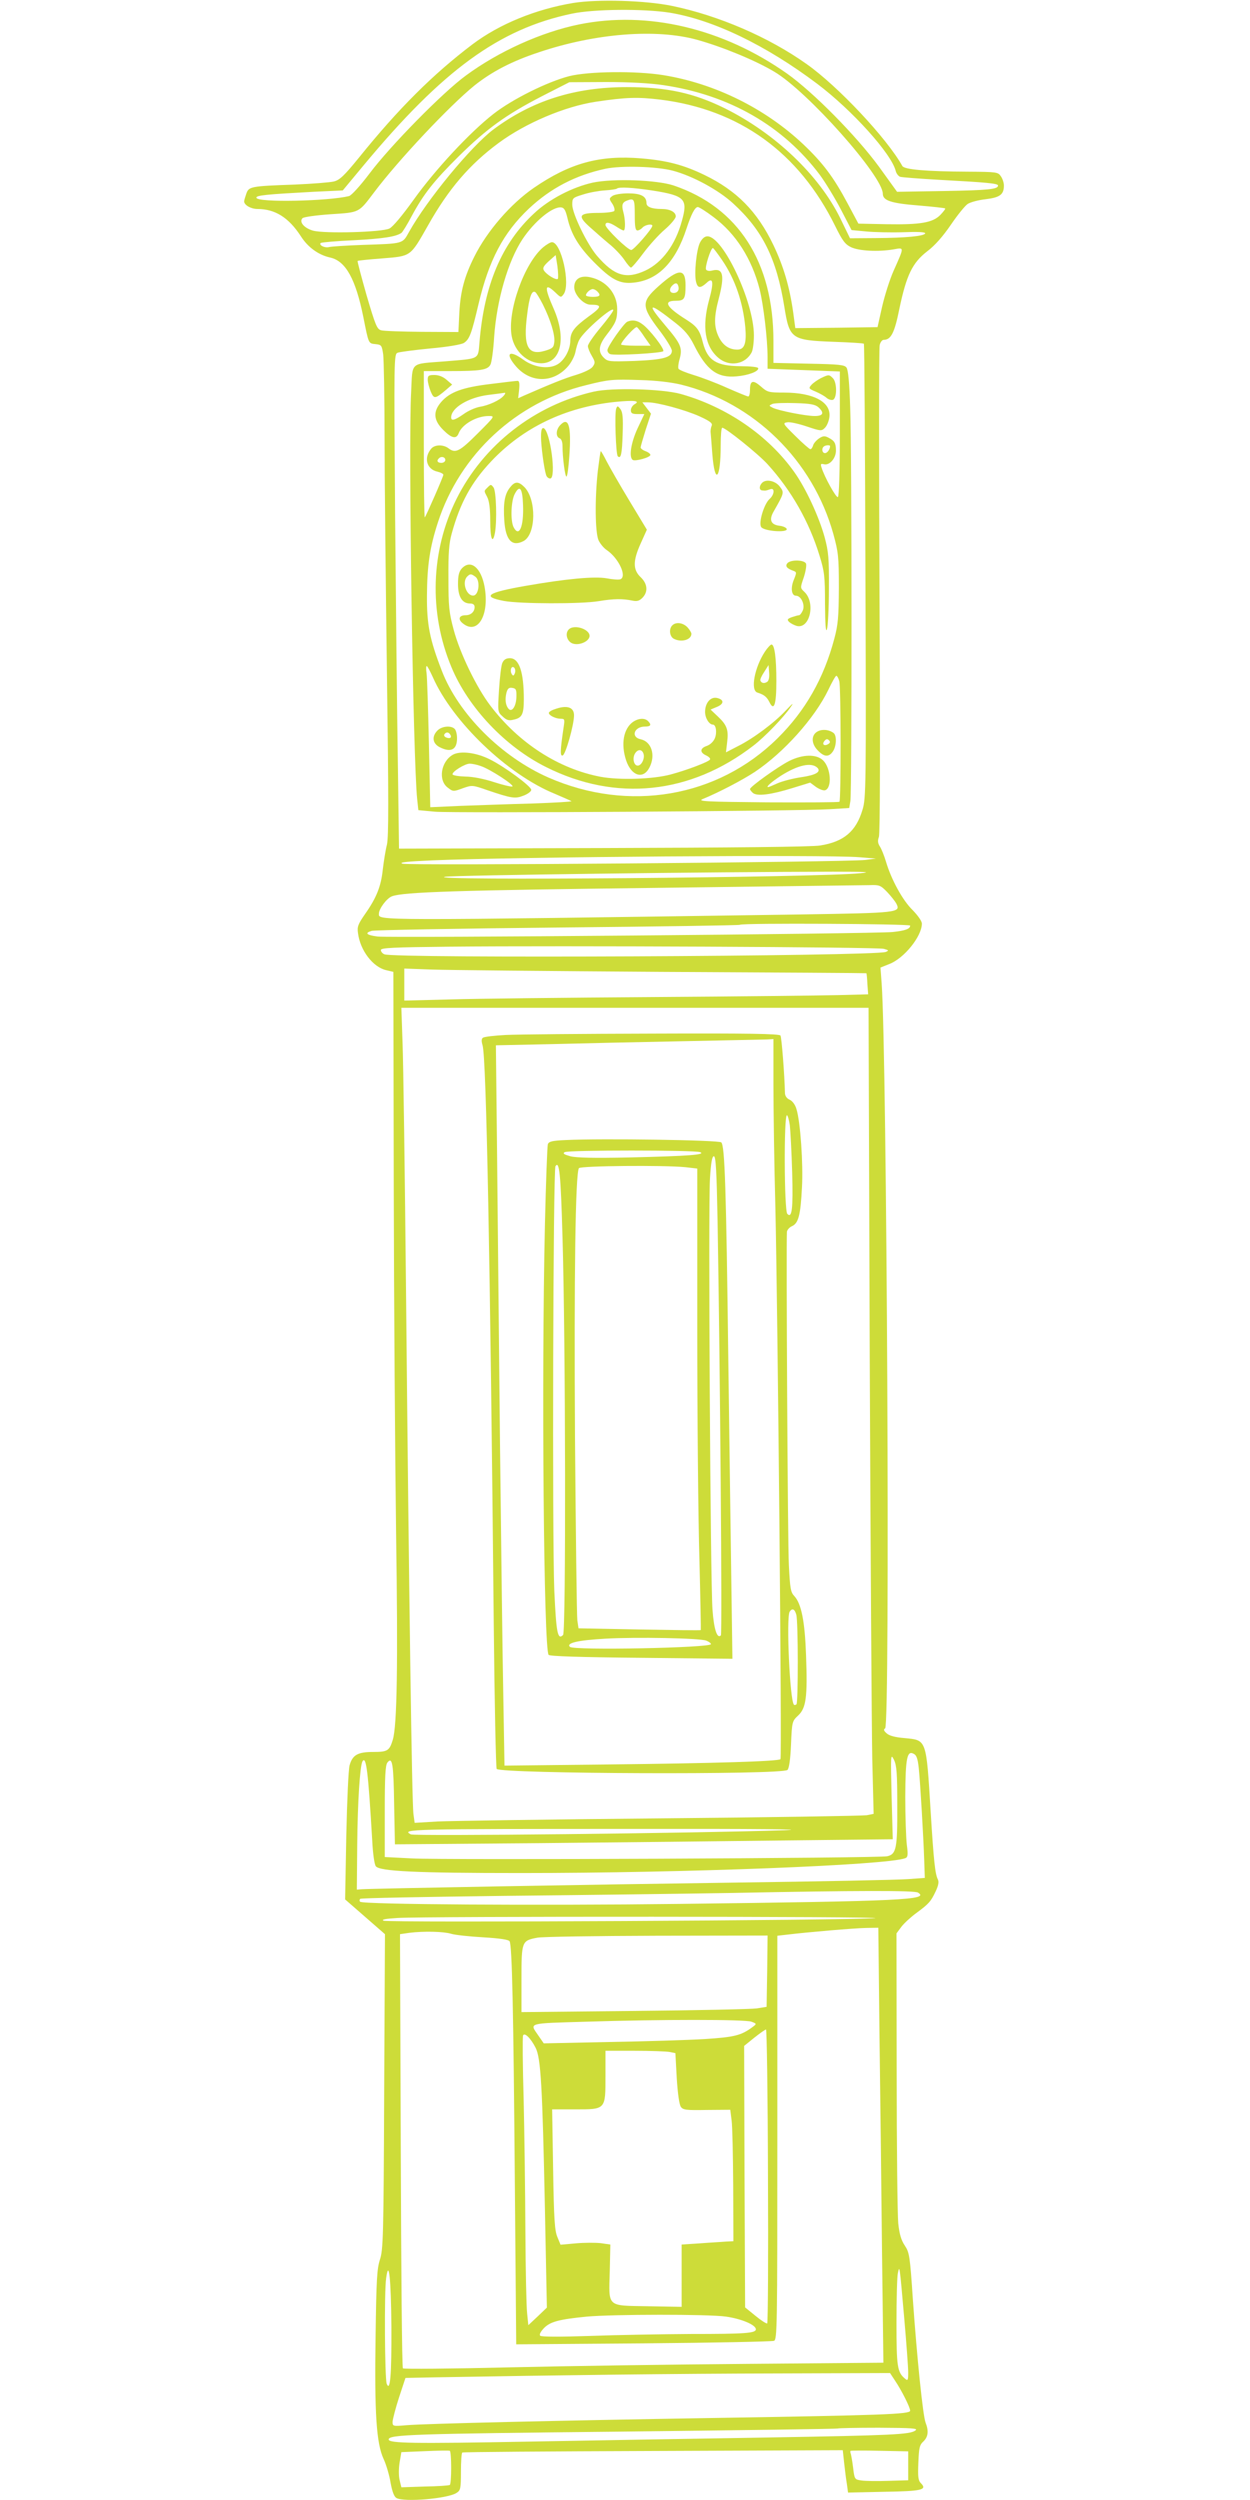
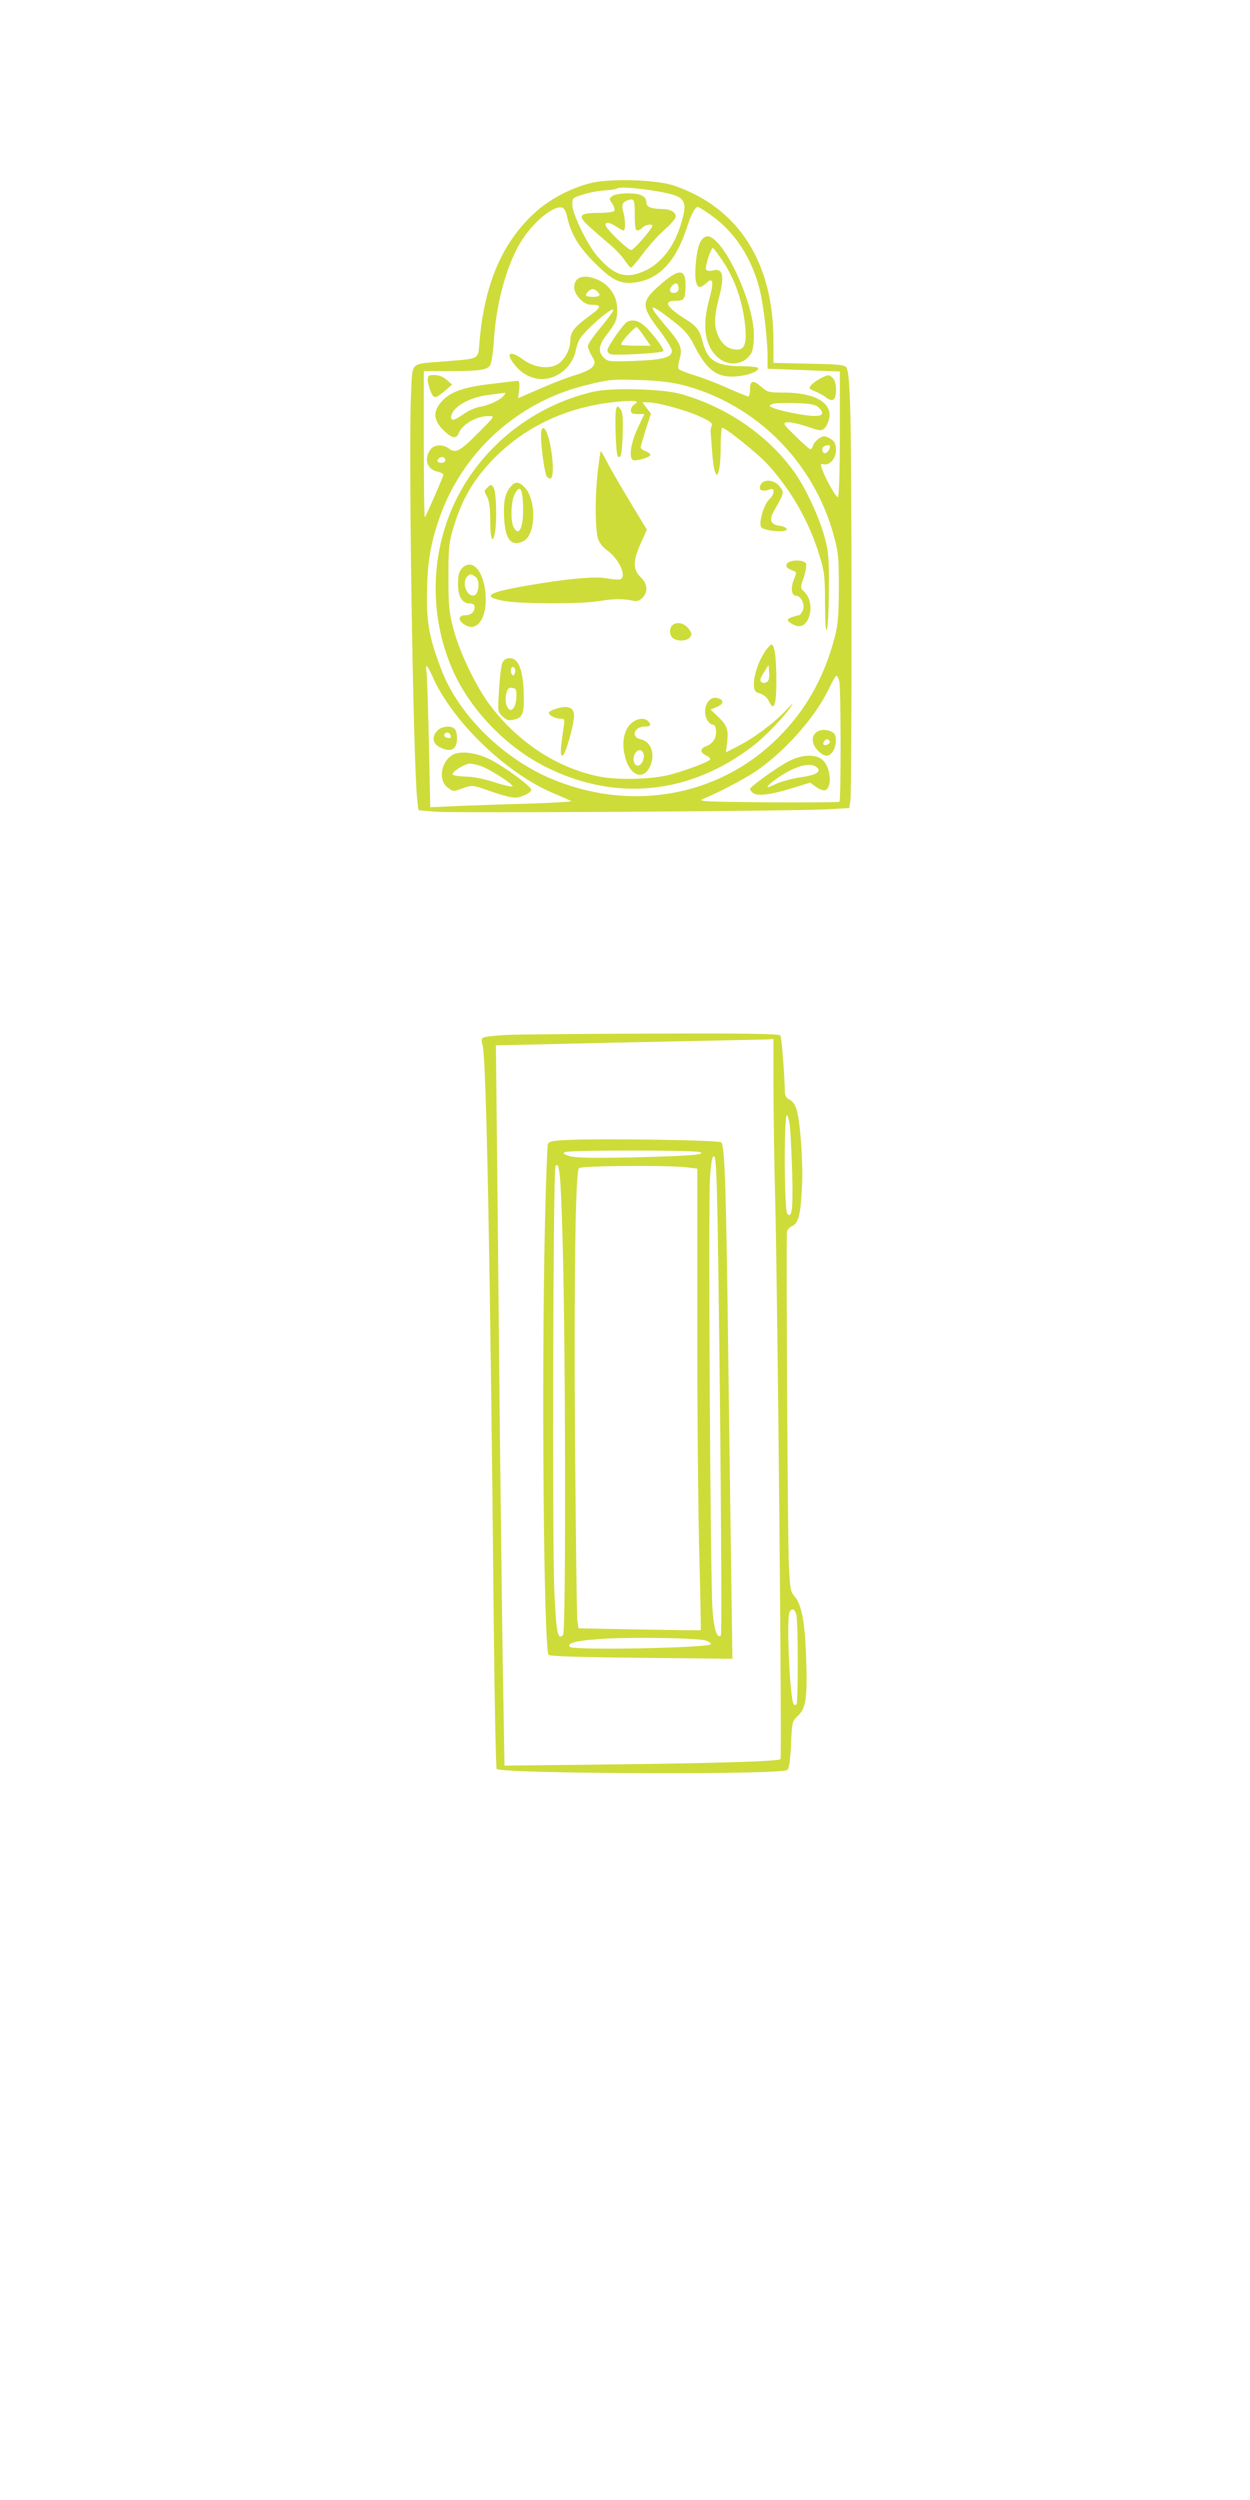
<svg xmlns="http://www.w3.org/2000/svg" version="1.0" width="640pt" height="1280pt" viewBox="0 0 640 1280" preserveAspectRatio="xMidYMid meet">
  <g transform="translate(0,1280) scale(0.1,-0.1)" fill="#cddc39" stroke="none">
-     <path d="M2936 12785 c-193 -32 -379 -108 -517 -212 -202 -153 -378 -328 -582 -581 -74 -91 -98 -114 -127 -121 -19 -5 -109 -12 -200 -16 -228 -8 -236 -10 -249 -47 -6 -17 -11 -34 -11 -39 0 -19 35 -39 68 -39 91 0 160 -44 222 -139 36 -57 91 -97 152 -110 78 -18 129 -110 168 -303 28 -141 26 -136 63 -140 30 -3 32 -6 39 -53 3 -27 7 -219 7 -425 0 -206 6 -748 12 -1205 9 -652 9 -841 0 -880 -7 -27 -16 -84 -21 -126 -9 -87 -32 -145 -91 -229 -36 -52 -41 -65 -36 -98 11 -88 76 -173 143 -189 l38 -9 2 -1094 c1 -602 7 -1403 12 -1780 10 -668 5 -987 -17 -1058 -17 -56 -27 -62 -100 -62 -79 0 -106 -15 -121 -68 -6 -21 -13 -178 -17 -362 l-6 -325 102 -89 102 -89 -4 -806 c-3 -744 -5 -810 -22 -861 -15 -47 -18 -102 -22 -390 -6 -398 4 -549 41 -630 14 -30 30 -85 36 -123 9 -47 18 -70 30 -77 41 -22 262 -3 307 26 21 13 23 22 23 109 0 51 3 96 7 98 5 3 444 6 978 8 l970 4 7 -65 c4 -36 10 -85 14 -108 l6 -44 183 4 c195 3 224 10 190 44 -14 14 -16 32 -13 105 3 76 6 91 26 109 24 23 28 53 11 96 -14 37 -44 333 -65 629 -15 226 -18 242 -41 277 -19 28 -28 59 -34 115 -4 43 -8 394 -8 781 l-1 703 26 35 c15 19 50 51 78 71 62 46 72 57 97 110 14 30 17 48 11 60 -14 28 -21 88 -37 348 -23 374 -20 365 -134 376 -48 4 -78 12 -91 24 -16 14 -17 20 -8 26 26 16 9 3447 -18 3815 l-6 80 45 18 c76 29 167 142 167 207 0 13 -20 41 -47 69 -51 49 -110 157 -137 249 -9 30 -23 65 -31 77 -11 17 -12 30 -5 49 6 17 7 459 3 1258 -3 678 -3 1245 1 1260 3 15 13 27 20 27 38 0 56 35 81 160 36 171 66 234 142 293 40 30 81 77 122 137 34 50 73 98 86 106 14 9 55 20 92 24 73 9 93 24 93 70 0 14 -7 36 -16 48 -14 21 -22 22 -167 23 -216 1 -327 11 -337 29 -79 142 -330 409 -490 522 -194 138 -452 249 -690 298 -137 28 -378 35 -504 15z m493 -50 c224 -37 492 -166 755 -364 179 -135 380 -358 402 -446 3 -13 13 -26 22 -30 8 -3 101 -10 206 -16 238 -13 296 -18 296 -29 0 -19 -48 -24 -276 -28 l-241 -4 -93 129 c-116 158 -335 380 -470 476 -329 232 -715 323 -1065 252 -192 -39 -412 -138 -580 -262 -118 -86 -386 -359 -492 -500 -50 -66 -93 -113 -106 -117 -107 -26 -466 -34 -474 -9 -5 13 52 18 292 31 l150 7 108 130 c405 487 693 697 1065 775 113 24 367 26 501 5z m141 -139 c129 -36 297 -105 394 -163 170 -100 556 -535 556 -625 0 -35 43 -49 182 -60 73 -6 135 -13 137 -15 3 -2 -8 -16 -24 -33 -39 -40 -101 -51 -275 -48 l-145 3 -55 103 c-72 135 -126 207 -227 303 -195 184 -452 311 -715 354 -141 23 -385 20 -484 -5 -112 -29 -291 -118 -387 -193 -122 -95 -299 -286 -408 -438 -58 -81 -107 -140 -125 -149 -38 -19 -331 -27 -391 -11 -46 13 -73 45 -54 64 6 6 70 15 143 20 151 10 143 6 224 113 125 166 386 443 513 546 89 71 192 125 332 171 289 97 600 121 809 63z m-173 -232 c337 -50 612 -208 801 -460 28 -38 76 -117 107 -176 l55 -106 74 -7 c41 -4 127 -6 190 -4 75 3 115 1 113 -6 -5 -14 -98 -23 -253 -24 l-132 -1 -50 103 c-109 221 -334 435 -592 563 -159 78 -295 108 -500 108 -269 0 -487 -70 -684 -217 -115 -87 -340 -360 -432 -525 -34 -61 -26 -59 -239 -66 -82 -3 -159 -8 -170 -11 -22 -6 -54 10 -43 21 4 3 80 10 170 14 150 8 216 18 244 38 5 4 29 42 51 84 62 115 114 181 242 308 143 141 241 212 425 307 l141 72 189 1 c120 0 226 -6 293 -16z m-17 -74 c405 -50 710 -270 896 -647 38 -77 51 -94 82 -109 41 -19 138 -24 216 -11 57 10 57 16 1 -110 -20 -45 -46 -128 -59 -185 l-23 -103 -210 -3 -211 -2 -11 82 c-19 133 -50 236 -101 343 -83 173 -189 280 -355 360 -106 51 -190 73 -321 84 -214 18 -366 -24 -551 -151 -119 -82 -240 -222 -305 -353 -50 -100 -70 -176 -76 -282 l-5 -103 -186 1 c-102 1 -197 4 -210 8 -21 6 -29 26 -74 179 -27 95 -48 174 -46 176 2 2 59 8 127 13 148 12 142 8 233 168 105 187 213 313 362 423 138 102 339 187 497 211 155 23 214 25 330 11z m65 -364 c102 -27 234 -99 308 -167 151 -138 223 -282 263 -531 26 -163 36 -170 251 -178 83 -3 154 -7 156 -10 3 -3 6 -527 8 -1165 4 -1106 3 -1163 -15 -1221 -33 -111 -96 -164 -217 -183 -40 -7 -456 -11 -1110 -13 l-1046 -3 -6 440 c-4 242 -10 812 -14 1266 -6 807 -6 826 13 833 10 4 86 14 168 22 90 8 158 20 171 28 29 19 39 46 75 199 53 225 127 365 258 489 112 105 239 171 392 204 81 17 262 12 345 -10z m955 -3515 l85 -7 -55 -7 c-96 -11 -2343 -30 -2370 -19 -19 7 22 11 155 17 432 18 2015 30 2185 16z m5 -82 c-222 -22 -2256 -39 -2126 -18 48 8 1373 25 1986 26 170 0 202 -2 140 -8z m137 -96 c20 -21 41 -48 47 -59 24 -47 12 -48 -488 -56 -2218 -32 -2161 -32 -2161 4 0 25 40 79 67 89 58 22 342 31 1345 43 574 7 1068 14 1098 14 52 2 58 0 92 -35z m118 -172 c0 -17 -24 -26 -90 -33 -88 -9 -2571 -31 -2637 -23 -56 7 -68 18 -30 29 12 4 440 12 951 17 511 5 932 11 934 14 10 10 872 5 872 -4z m-135 -119 c26 -7 27 -9 10 -16 -53 -22 -2524 -34 -2567 -12 -10 4 -18 14 -18 22 0 11 61 14 353 17 569 6 2189 -2 2222 -11z m-1135 -118 c575 -3 1046 -6 1046 -7 1 -1 4 -26 5 -55 l4 -53 -155 -4 c-85 -2 -513 -7 -950 -10 -437 -3 -902 -8 -1032 -12 l-238 -6 0 82 0 82 138 -5 c75 -3 607 -8 1182 -12z m1063 -1966 c4 -981 10 -1910 13 -2064 l7 -281 -35 -7 c-19 -3 -495 -11 -1057 -16 -563 -5 -1076 -13 -1141 -16 l-117 -7 -6 44 c-8 52 -23 1115 -38 2664 -6 611 -14 1190 -18 1288 l-6 177 1196 0 1196 0 6 -1782z m251 -2110 c8 -78 24 -353 28 -473 l3 -90 -85 -6 c-47 -4 -449 -12 -895 -18 -735 -10 -1845 -30 -1904 -34 l-24 -2 2 230 c2 219 14 405 27 427 19 30 29 -50 50 -409 3 -62 11 -119 18 -128 19 -26 201 -35 744 -35 837 0 1872 40 1967 76 13 5 15 16 8 68 -4 33 -8 144 -8 246 1 200 9 240 44 220 14 -7 20 -26 25 -72z m-110 -193 c1 -220 -5 -248 -51 -259 -41 -10 -2272 -20 -2435 -11 l-138 7 0 232 c0 179 3 236 13 251 26 34 32 -5 35 -214 l4 -204 731 6 c403 4 976 10 1275 14 l543 6 -6 221 c-5 213 -5 220 12 186 14 -29 17 -67 17 -235z m-579 -126 c-449 -15 -1893 -31 -1912 -21 -48 27 -20 28 1147 28 629 1 905 -2 765 -7z m685 -319 c60 -37 -72 -44 -1225 -58 -711 -9 -1617 -3 -1631 11 -4 4 -4 10 0 15 4 4 332 10 729 15 397 4 925 11 1172 15 650 13 938 13 955 2z m-220 -131 c-110 -11 -2494 -24 -2516 -13 -13 6 8 10 71 14 137 9 2531 8 2445 -1z m23 -601 c4 -304 10 -805 13 -1114 l7 -561 -694 -6 c-382 -3 -934 -11 -1226 -18 -293 -7 -536 -9 -540 -5 -5 4 -9 506 -11 1115 l-4 1108 48 7 c72 9 175 7 214 -5 19 -6 93 -14 163 -18 85 -5 131 -12 136 -20 13 -20 20 -365 27 -1240 l7 -824 651 5 c358 3 659 9 669 13 16 7 17 66 17 1040 l0 1034 53 6 c98 12 342 33 403 34 l61 1 6 -552z m-575 330 l-3 -183 -50 -8 c-27 -4 -310 -10 -627 -13 l-578 -6 0 169 c0 193 1 197 81 212 24 5 299 9 612 10 l567 1 -2 -182z m-81 -259 c27 -10 28 -11 8 -26 -60 -45 -94 -53 -247 -63 -84 -5 -304 -12 -489 -15 l-335 -7 -29 42 c-44 64 -57 60 250 69 373 12 811 12 842 0z m85 -790 c2 -413 0 -753 -4 -755 -4 -2 -31 15 -60 39 l-53 43 -3 670 -2 669 52 42 c29 23 56 42 60 42 4 1 9 -337 10 -750z m-1190 657 c27 -52 35 -193 48 -826 l10 -505 -47 -45 -48 -45 -6 60 c-4 33 -8 224 -9 425 -1 201 -5 505 -9 675 -5 171 -6 316 -3 323 7 18 39 -13 64 -62z m686 -22 l30 -6 7 -129 c5 -79 13 -135 21 -146 11 -16 28 -18 133 -16 l120 1 7 -56 c4 -31 7 -182 8 -336 l1 -281 -40 -2 c-22 -2 -82 -5 -132 -9 l-93 -6 0 -160 0 -159 -171 3 c-215 4 -202 -8 -197 180 l3 136 -49 7 c-27 3 -84 3 -128 -1 l-78 -7 -16 39 c-14 32 -18 91 -22 347 l-5 307 117 0 c158 0 156 -2 156 170 l0 130 149 0 c82 0 162 -3 179 -6z m1202 -1367 c11 -126 20 -249 20 -274 0 -40 -2 -44 -16 -32 -40 33 -44 61 -44 287 0 121 3 235 7 253 9 41 8 52 33 -234z m-2626 -42 c1 -245 -6 -334 -24 -290 -10 24 -13 472 -3 540 14 104 25 -2 27 -250z m1713 54 c78 -11 153 -42 153 -65 0 -20 -54 -24 -334 -24 -149 -1 -381 -5 -516 -10 -150 -5 -249 -5 -254 1 -6 5 1 20 19 39 32 33 77 45 220 59 133 12 621 13 712 0z m865 -327 c35 -52 78 -138 78 -155 0 -18 -145 -23 -1005 -37 -797 -13 -1479 -29 -1572 -37 -72 -6 -73 -6 -73 18 1 13 15 69 33 124 l33 100 149 3 c617 11 1257 19 1751 20 l581 2 25 -38z m105 -256 c-27 -21 -121 -25 -757 -36 -327 -5 -877 -15 -1221 -21 -594 -11 -719 -9 -719 11 0 25 123 29 1180 40 613 7 1117 14 1119 16 2 2 97 4 210 4 174 -1 203 -3 188 -14z m-2377 -191 c0 -46 -3 -86 -7 -88 -5 -3 -62 -7 -128 -8 l-120 -4 -9 37 c-5 22 -5 58 0 90 l9 53 120 5 c66 3 123 4 128 2 4 -2 7 -41 7 -87z m2340 10 l0 -74 -102 -3 c-57 -2 -119 -1 -138 2 -34 5 -35 6 -42 65 -4 33 -10 65 -12 72 -3 6 -3 13 -1 15 2 1 69 2 149 0 l146 -3 0 -74z" />
    <path d="M3035 11865 c-104 -23 -224 -85 -301 -158 -165 -153 -255 -366 -279 -659 -8 -90 4 -83 -175 -98 -185 -15 -167 2 -175 -158 -15 -261 10 -1888 31 -2084 l6 -56 86 -8 c98 -8 1875 3 2023 13 l97 6 6 36 c8 49 8 1780 -1 2014 -4 125 -10 193 -19 205 -10 14 -37 17 -193 20 l-181 4 0 113 c0 403 -180 683 -510 795 -86 29 -310 37 -415 15z m309 -41 c163 -26 179 -43 147 -156 -33 -121 -100 -212 -186 -253 -99 -46 -160 -28 -249 76 -50 59 -126 215 -126 261 0 34 2 36 55 52 30 10 79 19 110 21 31 2 59 6 63 9 10 10 82 6 186 -10z m-439 -139 c19 -83 56 -146 135 -226 91 -92 133 -114 205 -106 125 13 214 105 270 277 24 73 43 110 58 110 6 0 43 -23 81 -52 114 -85 195 -213 235 -368 20 -81 41 -256 41 -351 l0 -57 185 -7 185 -7 0 -319 c0 -194 -4 -320 -10 -324 -9 -5 -69 103 -84 152 -6 18 -3 20 13 16 28 -7 61 30 61 70 0 38 -7 50 -38 66 -19 10 -28 10 -49 -4 -14 -10 -28 -26 -30 -36 -3 -10 -9 -19 -14 -19 -4 0 -39 30 -76 67 -66 65 -67 67 -41 71 14 2 59 -8 100 -22 69 -23 74 -24 91 -7 10 9 20 33 23 52 13 79 -78 129 -232 129 -79 0 -85 2 -118 31 -41 36 -56 31 -56 -17 0 -19 -4 -34 -9 -34 -5 0 -53 20 -108 44 -55 25 -132 54 -172 66 -39 12 -74 26 -77 32 -3 5 -1 28 6 51 15 56 6 77 -74 171 -100 118 -85 121 52 13 47 -37 71 -65 94 -111 65 -131 120 -172 219 -163 61 5 115 26 111 42 -1 6 -40 10 -90 10 -124 1 -169 29 -193 120 -16 64 -30 83 -83 117 -104 65 -123 98 -57 98 45 0 51 9 51 80 0 88 -36 86 -139 -6 -88 -79 -88 -103 5 -225 35 -46 64 -93 64 -105 0 -34 -44 -46 -191 -52 -129 -4 -137 -4 -158 17 -30 30 -26 63 13 114 50 65 56 80 56 135 0 78 -55 144 -136 162 -52 12 -84 -8 -84 -51 0 -38 48 -89 83 -89 61 0 60 -11 -10 -61 -72 -53 -92 -78 -93 -122 0 -42 -24 -91 -56 -116 -43 -34 -125 -26 -184 17 -74 54 -96 33 -38 -34 75 -86 190 -86 265 -1 18 20 35 54 39 74 4 21 12 49 20 63 22 44 174 176 174 152 0 -6 -29 -46 -65 -89 -36 -43 -65 -85 -65 -95 0 -9 9 -32 20 -50 18 -31 18 -36 5 -55 -9 -13 -43 -29 -84 -42 -61 -18 -132 -47 -267 -106 l-31 -14 5 44 c3 32 1 45 -8 45 -6 0 -68 -7 -138 -16 -143 -17 -208 -41 -252 -91 -44 -50 -41 -94 9 -144 44 -44 68 -49 80 -16 18 45 91 87 153 87 33 0 33 0 -57 -90 -92 -92 -113 -103 -149 -75 -27 20 -70 19 -88 -2 -40 -47 -24 -106 32 -118 17 -4 30 -11 30 -16 0 -9 -88 -210 -95 -218 -3 -2 -5 165 -5 372 l0 377 134 0 c157 0 193 6 207 33 6 10 15 74 19 141 13 189 71 389 145 501 62 93 155 169 199 163 15 -2 22 -16 31 -53z m567 -347 c8 -21 -2 -38 -23 -38 -21 0 -25 20 -7 38 15 15 25 15 30 0z m-414 -30 c20 -20 14 -28 -23 -28 -19 0 -35 4 -35 8 0 12 22 32 35 32 6 0 16 -5 23 -12z m428 -477 c374 -92 676 -388 781 -766 25 -92 28 -114 28 -275 -1 -149 -4 -188 -23 -259 -54 -204 -149 -371 -291 -511 -306 -303 -762 -381 -1173 -201 -241 106 -461 326 -546 547 -62 160 -77 237 -76 384 1 156 15 249 56 375 113 349 401 616 759 703 115 29 136 31 279 26 79 -2 155 -11 206 -23z m-907 -57 c-19 -23 -78 -50 -123 -57 -22 -4 -59 -20 -82 -37 -46 -32 -64 -37 -64 -17 0 49 88 102 190 115 41 5 79 10 84 11 5 0 3 -6 -5 -15z m1611 -59 c32 -29 25 -45 -19 -45 -46 0 -188 28 -216 43 -19 10 -19 10 0 19 11 4 64 6 118 4 76 -2 101 -7 117 -21z m60 -199 c0 -16 -14 -36 -26 -36 -14 0 -19 22 -7 33 7 8 33 10 33 3z m-1970 -71 c0 -8 -9 -15 -20 -15 -20 0 -26 11 -13 23 12 13 33 7 33 -8z m-64 -1112 c101 -229 383 -499 624 -597 44 -19 83 -36 86 -38 2 -3 -89 -8 -203 -12 -115 -3 -278 -9 -364 -12 l-156 -7 -7 324 c-4 178 -9 341 -12 362 -3 20 -3 37 1 37 3 0 17 -26 31 -57z m2081 -20 c9 -30 9 -610 1 -618 -3 -3 -169 -4 -369 -3 -317 3 -360 5 -331 17 83 34 203 97 267 139 148 99 306 275 376 420 19 40 37 72 41 72 4 0 11 -12 15 -27z" />
    <path d="M3136 11797 c-18 -13 -18 -15 -1 -40 9 -14 14 -31 10 -37 -3 -5 -39 -10 -79 -10 -102 0 -111 -14 -48 -71 27 -24 72 -64 101 -88 29 -23 64 -61 78 -82 14 -21 29 -39 34 -39 4 0 33 33 63 74 30 40 79 95 110 121 31 27 56 57 56 67 0 22 -29 38 -72 38 -52 0 -78 11 -78 30 0 35 -28 50 -94 50 -36 0 -70 -6 -80 -13z m114 -97 c0 -61 3 -80 14 -80 7 0 19 7 26 15 12 14 50 21 50 9 0 -15 -95 -124 -108 -124 -18 0 -132 111 -132 128 0 18 21 14 55 -8 17 -11 33 -20 38 -20 10 0 9 58 -2 96 -9 34 -5 48 19 57 37 14 40 8 40 -73z" />
    <path d="M3584 11558 c-18 -35 -31 -160 -20 -202 8 -32 22 -33 53 -5 34 33 39 5 14 -85 -38 -139 -22 -240 48 -299 56 -47 138 -33 170 30 6 12 11 51 11 86 0 172 -158 507 -238 507 -14 0 -27 -11 -38 -32z m114 -91 c66 -97 106 -215 118 -343 7 -82 -4 -114 -41 -114 -42 0 -74 22 -95 65 -25 52 -25 101 0 196 31 119 23 158 -33 144 -14 -4 -28 -2 -32 5 -7 11 24 110 35 110 3 0 24 -28 48 -63z" />
-     <path d="M2781 11534 c-97 -82 -185 -329 -161 -456 15 -79 81 -138 152 -138 101 1 129 128 63 279 -49 111 -47 136 8 84 28 -27 29 -28 43 -9 36 50 -12 266 -60 266 -8 0 -28 -12 -45 -26z m75 -162 c-9 -8 -58 22 -71 43 -8 13 -2 23 25 48 l35 31 9 -57 c4 -32 5 -61 2 -65z m-77 -130 c40 -80 63 -156 59 -193 -3 -28 -8 -33 -48 -45 -88 -26 -112 23 -91 185 11 92 24 127 42 115 5 -3 22 -31 38 -62z" />
    <path d="M3212 11153 c-17 -7 -102 -127 -102 -146 0 -8 6 -17 14 -20 22 -9 266 5 272 15 7 12 -71 113 -107 138 -26 20 -51 24 -77 13z m88 -79 l31 -44 -76 0 c-41 0 -75 3 -75 6 0 15 72 94 81 89 5 -3 23 -26 39 -51z" />
    <path d="M2190 10856 c0 -13 7 -40 15 -60 17 -40 22 -40 80 9 l30 26 -28 24 c-18 16 -40 25 -63 25 -29 0 -34 -3 -34 -24z" />
    <path d="M4203 10864 c-17 -9 -39 -24 -48 -34 -16 -18 -15 -20 21 -35 21 -9 46 -23 56 -32 9 -8 24 -13 33 -10 21 9 21 90 -1 111 -19 19 -21 19 -61 0z" />
    <path d="M3041 10795 c-304 -69 -566 -273 -704 -550 -132 -266 -142 -582 -26 -860 86 -208 276 -408 484 -512 358 -180 739 -140 1062 109 59 45 157 147 192 199 17 24 9 18 -25 -18 -61 -65 -167 -144 -247 -184 l-60 -31 6 52 c8 63 -1 88 -48 132 l-37 35 31 13 c38 15 40 37 4 46 -34 9 -63 -24 -63 -71 0 -32 21 -65 40 -65 16 0 22 -41 10 -70 -7 -17 -24 -33 -41 -39 -36 -12 -37 -34 -3 -49 14 -7 23 -16 19 -21 -7 -12 -121 -55 -200 -76 -91 -25 -264 -30 -361 -12 -214 41 -418 172 -564 365 -70 92 -155 267 -187 387 -24 89 -27 119 -27 265 -1 128 3 179 17 229 43 156 100 261 202 369 163 173 379 277 633 304 101 10 134 6 99 -13 -9 -6 -17 -19 -17 -29 0 -16 7 -20 34 -20 l35 0 -35 -74 c-34 -74 -45 -148 -24 -161 13 -8 90 13 90 26 0 5 -11 14 -25 19 -14 5 -25 14 -25 19 0 5 12 46 26 91 l27 82 -22 29 -22 29 28 0 c49 0 189 -38 263 -71 55 -25 69 -36 64 -48 -4 -9 -6 -23 -6 -31 1 -8 5 -60 9 -114 13 -163 43 -131 43 45 0 49 3 89 8 89 17 0 184 -134 232 -187 121 -133 213 -294 266 -468 25 -81 28 -105 28 -247 1 -109 4 -149 10 -130 5 15 10 108 10 207 1 159 -2 190 -22 265 -29 105 -97 252 -156 334 -133 187 -346 333 -581 399 -94 26 -351 33 -444 12z" />
    <path d="M3155 10708 c-9 -22 -2 -234 8 -244 16 -16 22 12 25 114 3 84 0 111 -11 127 -14 18 -16 18 -22 3z" />
-     <path d="M2867 10622 c-21 -23 -22 -58 -2 -66 9 -3 15 -18 15 -39 0 -60 13 -157 20 -157 5 0 11 47 15 105 11 156 -4 205 -48 157z" />
    <path d="M2770 10563 c0 -46 15 -160 26 -195 3 -10 12 -18 21 -18 33 0 0 246 -34 258 -9 2 -13 -10 -13 -45z" />
    <path d="M3061 10390 c-16 -142 -14 -313 3 -355 8 -18 27 -41 42 -51 61 -41 106 -136 70 -150 -8 -3 -39 -1 -70 5 -62 11 -206 -2 -417 -39 -195 -34 -225 -55 -108 -77 82 -15 393 -16 484 -1 77 13 124 13 172 3 24 -5 36 -2 52 14 30 30 27 72 -9 106 -40 38 -40 84 1 174 l31 69 -90 149 c-49 81 -101 172 -116 201 -14 28 -28 52 -30 52 -2 0 -8 -45 -15 -100z" />
    <path d="M3902 10328 c-16 -16 -16 -38 1 -39 17 -2 20 -1 40 6 25 10 23 -27 -3 -50 -28 -25 -57 -121 -43 -143 13 -22 138 -31 131 -10 -3 7 -19 14 -36 16 -45 5 -56 30 -31 73 54 95 55 97 32 127 -22 30 -70 41 -91 20z" />
    <path d="M2611 10304 c-27 -34 -35 -79 -29 -170 7 -101 40 -135 99 -104 64 35 66 213 4 276 -31 31 -49 30 -74 -2z m67 -91 c4 -110 -20 -166 -48 -113 -17 32 -14 133 5 170 26 50 40 32 43 -57z" />
    <path d="M2497 10305 c-20 -20 -20 -16 -2 -51 10 -20 15 -59 15 -121 0 -92 12 -122 24 -62 11 59 7 214 -7 233 -13 17 -14 17 -30 1z" />
    <path d="M4031 9916 c-12 -15 -2 -27 32 -39 16 -6 16 -9 2 -44 -18 -42 -13 -83 10 -83 26 0 47 -44 36 -74 -6 -14 -15 -26 -20 -26 -5 0 -22 -5 -37 -10 -24 -9 -25 -13 -13 -25 8 -7 25 -16 39 -20 67 -16 97 120 38 175 -21 20 -21 20 -3 73 10 30 15 62 12 71 -8 20 -79 22 -96 2z" />
    <path d="M2364 9889 c-14 -16 -19 -36 -19 -79 0 -65 21 -100 62 -100 15 0 23 -6 23 -18 0 -24 -19 -42 -46 -42 -34 0 -41 -21 -14 -42 76 -61 137 43 111 188 -18 99 -72 142 -117 93z m70 -42 c25 -18 19 -90 -8 -96 -37 -6 -63 68 -34 97 15 15 20 15 42 -1z" />
    <path d="M3442 9598 c-18 -18 -14 -56 7 -68 39 -21 91 -6 91 25 0 6 -9 21 -20 33 -23 24 -59 29 -78 10z" />
-     <path d="M2910 9575 c-19 -23 -4 -64 26 -71 30 -8 72 9 81 32 15 39 -79 73 -107 39z" />
    <path d="M3916 9463 c-53 -81 -75 -198 -38 -209 34 -11 47 -21 61 -48 24 -50 36 -15 36 107 0 117 -9 187 -25 187 -5 0 -21 -17 -34 -37z m12 -154 c-15 -10 -30 -7 -35 7 -2 5 7 25 20 44 l22 35 3 -39 c2 -24 -2 -42 -10 -47z" />
    <path d="M2572 9406 c-6 -13 -13 -75 -17 -137 -7 -113 -7 -114 18 -137 20 -19 32 -23 55 -17 45 9 54 27 54 105 0 140 -24 210 -71 210 -20 0 -31 -7 -39 -24z m64 -53 c-6 -14 -9 -15 -16 -4 -11 19 -1 46 13 32 5 -5 7 -18 3 -28z m8 -121 c-1 -49 -24 -82 -41 -60 -15 18 -18 48 -10 81 6 22 13 28 30 25 19 -3 22 -9 21 -46z" />
    <path d="M2838 9168 c-16 -5 -28 -14 -28 -18 0 -13 35 -30 61 -30 20 0 21 -3 15 -42 -18 -121 -19 -151 -5 -146 15 5 57 153 58 204 1 44 -37 56 -101 32z" />
    <path d="M3241 9104 c-49 -35 -63 -114 -35 -198 27 -79 87 -98 119 -36 33 63 11 133 -45 145 -52 11 -33 65 22 65 30 0 35 9 16 28 -17 17 -49 15 -77 -4z m54 -164 c7 -23 -10 -60 -30 -60 -19 0 -28 35 -15 60 14 25 37 26 45 0z" />
    <path d="M2240 9060 c-30 -30 -26 -66 10 -85 58 -30 90 -14 90 45 0 20 -5 41 -12 48 -19 19 -66 14 -88 -8z m65 -21 c10 -15 -1 -23 -20 -15 -9 3 -13 10 -10 16 8 13 22 13 30 -1z" />
    <path d="M2319 8936 c-62 -35 -77 -132 -26 -169 26 -20 28 -21 76 -3 49 17 49 17 127 -10 124 -42 142 -45 186 -27 21 8 38 21 38 29 0 18 -137 119 -212 156 -69 35 -151 45 -189 24z m142 -58 c47 -15 177 -100 162 -105 -6 -2 -49 8 -95 23 -49 16 -108 28 -146 28 -34 1 -63 6 -65 11 -3 14 63 55 88 55 12 0 37 -5 56 -12z" />
    <path d="M4188 9056 c-35 -17 -36 -62 -2 -97 33 -35 57 -37 78 -7 19 27 21 82 4 95 -22 17 -56 21 -80 9z m52 -66 c-20 -12 -33 -1 -19 16 9 11 15 12 23 4 8 -8 7 -13 -4 -20z" />
    <path d="M4039 8903 c-58 -30 -199 -131 -199 -143 0 -4 7 -13 15 -20 21 -18 93 -9 202 25 l91 28 31 -23 c18 -12 38 -19 46 -16 36 13 29 113 -10 152 -34 34 -105 33 -176 -3z m145 -33 c22 -21 -5 -38 -80 -49 -42 -6 -97 -20 -122 -31 -24 -11 -46 -20 -49 -20 -13 0 16 26 65 58 87 55 155 70 186 42z" />
    <path d="M2590 7501 c-58 -3 -110 -9 -117 -14 -8 -5 -9 -17 -2 -40 19 -72 39 -1092 57 -2964 4 -402 11 -735 15 -740 26 -25 1463 -31 1489 -5 8 8 15 54 18 131 5 117 6 119 37 148 40 38 48 92 40 307 -6 175 -24 265 -60 304 -19 20 -22 39 -28 159 -6 107 -14 1631 -10 1706 1 9 12 23 26 29 33 15 44 56 51 198 7 119 -8 337 -28 401 -6 22 -20 41 -34 48 -15 6 -24 19 -25 33 -2 93 -17 287 -23 296 -5 9 -168 12 -654 10 -356 -1 -694 -4 -752 -7z m1370 -253 c0 -128 4 -413 10 -633 12 -537 34 -2815 26 -2822 -11 -11 -335 -21 -882 -27 l-531 -6 -6 352 c-4 194 -11 776 -17 1293 -5 517 -12 1188 -15 1491 l-6 552 283 6 c156 4 461 11 678 15 217 4 410 9 428 9 l32 2 0 -232z m84 -210 c3 -29 9 -138 12 -243 5 -185 -1 -235 -25 -210 -16 17 -18 505 -2 505 4 0 11 -24 15 -52z m33 -2505 c10 -36 10 -449 1 -459 -5 -4 -10 -5 -13 -2 -21 20 -40 447 -22 476 13 20 26 14 34 -15z" />
    <path d="M2898 6963 c-70 -3 -87 -7 -93 -21 -3 -9 -10 -195 -15 -412 -18 -793 -6 -2178 19 -2203 7 -7 157 -12 476 -15 l465 -5 -5 354 c-3 195 -10 723 -16 1174 -11 883 -18 1098 -36 1116 -12 12 -611 21 -795 12z m687 -62 c31 -13 -58 -20 -356 -27 -189 -4 -278 -2 -309 6 -32 9 -40 14 -29 21 17 11 666 11 694 0z m89 -353 c13 -758 24 -2114 17 -2121 -19 -20 -36 31 -43 132 -11 145 -22 2060 -13 2205 5 84 11 116 20 116 10 0 14 -71 19 -332z m-794 -82 c16 -537 18 -2022 3 -2037 -28 -28 -35 10 -45 228 -11 274 -6 2153 6 2172 20 31 27 -41 36 -363z m629 358 l61 -7 0 -821 c0 -452 5 -982 11 -1180 5 -197 8 -360 7 -362 -2 -2 -144 0 -315 3 l-311 6 -6 41 c-3 23 -8 444 -12 936 -5 827 2 1349 20 1379 8 12 434 16 545 5z m107 -2424 c13 -5 24 -13 24 -18 0 -19 -703 -33 -722 -14 -20 20 40 34 182 42 157 9 481 3 516 -10z" />
  </g>
</svg>